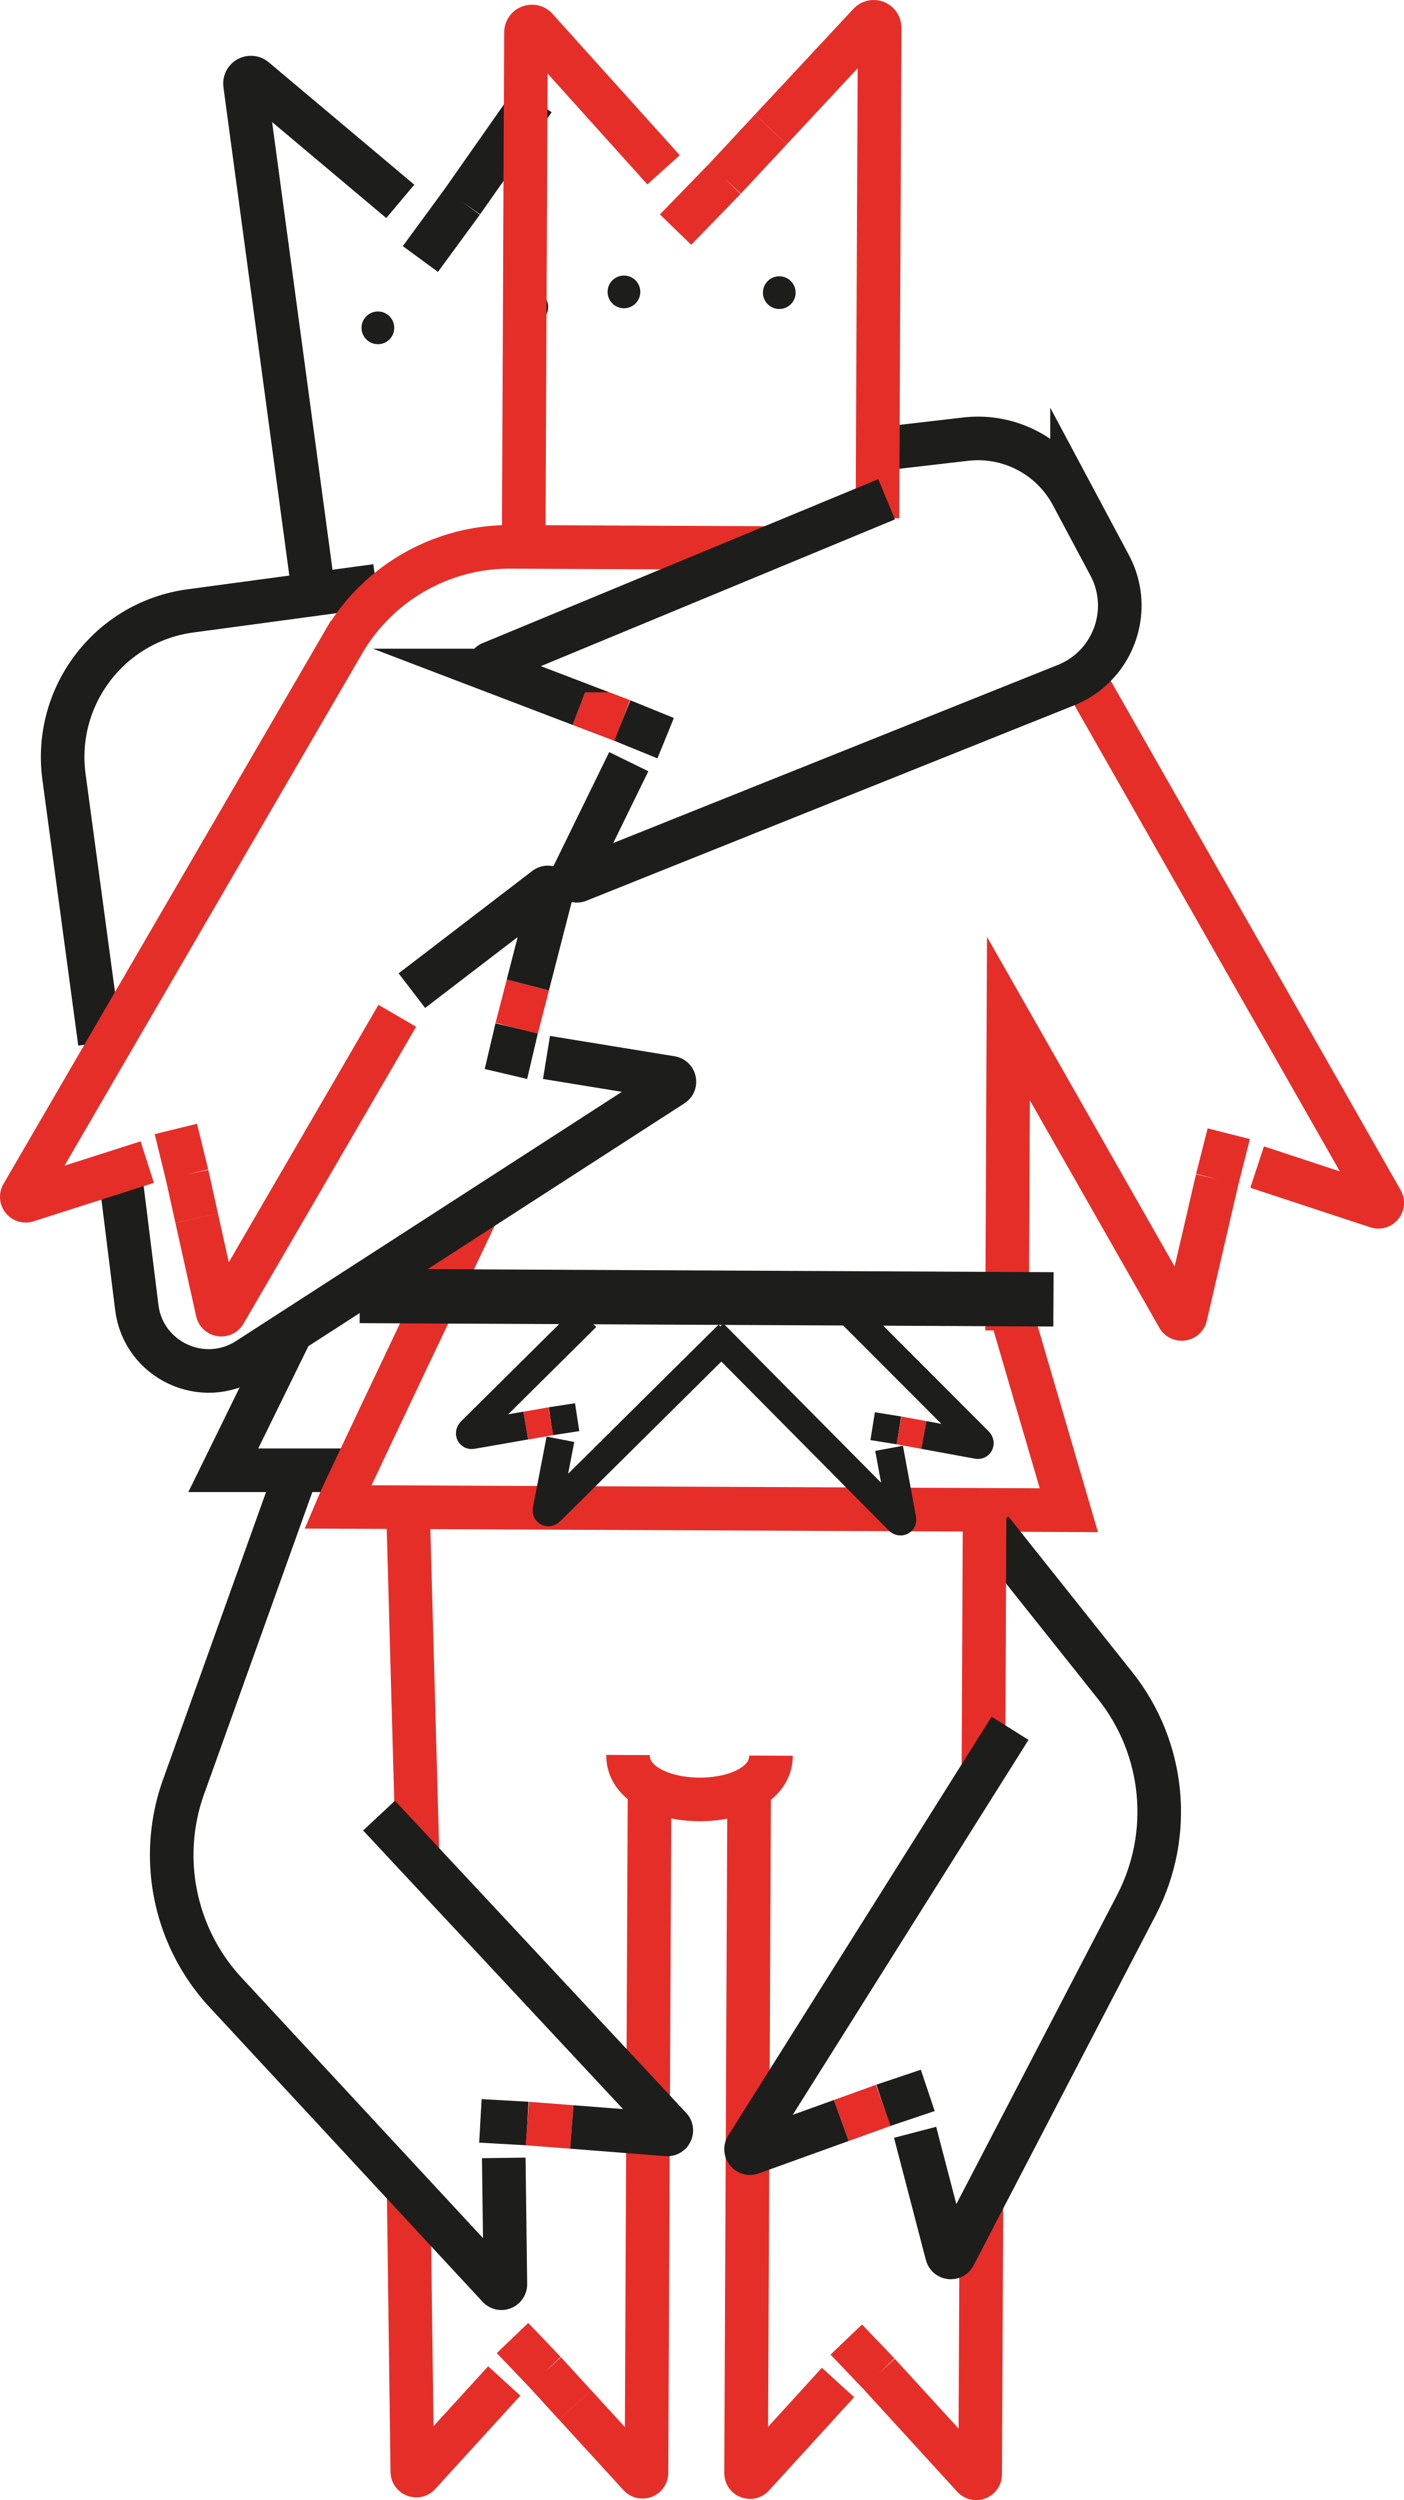
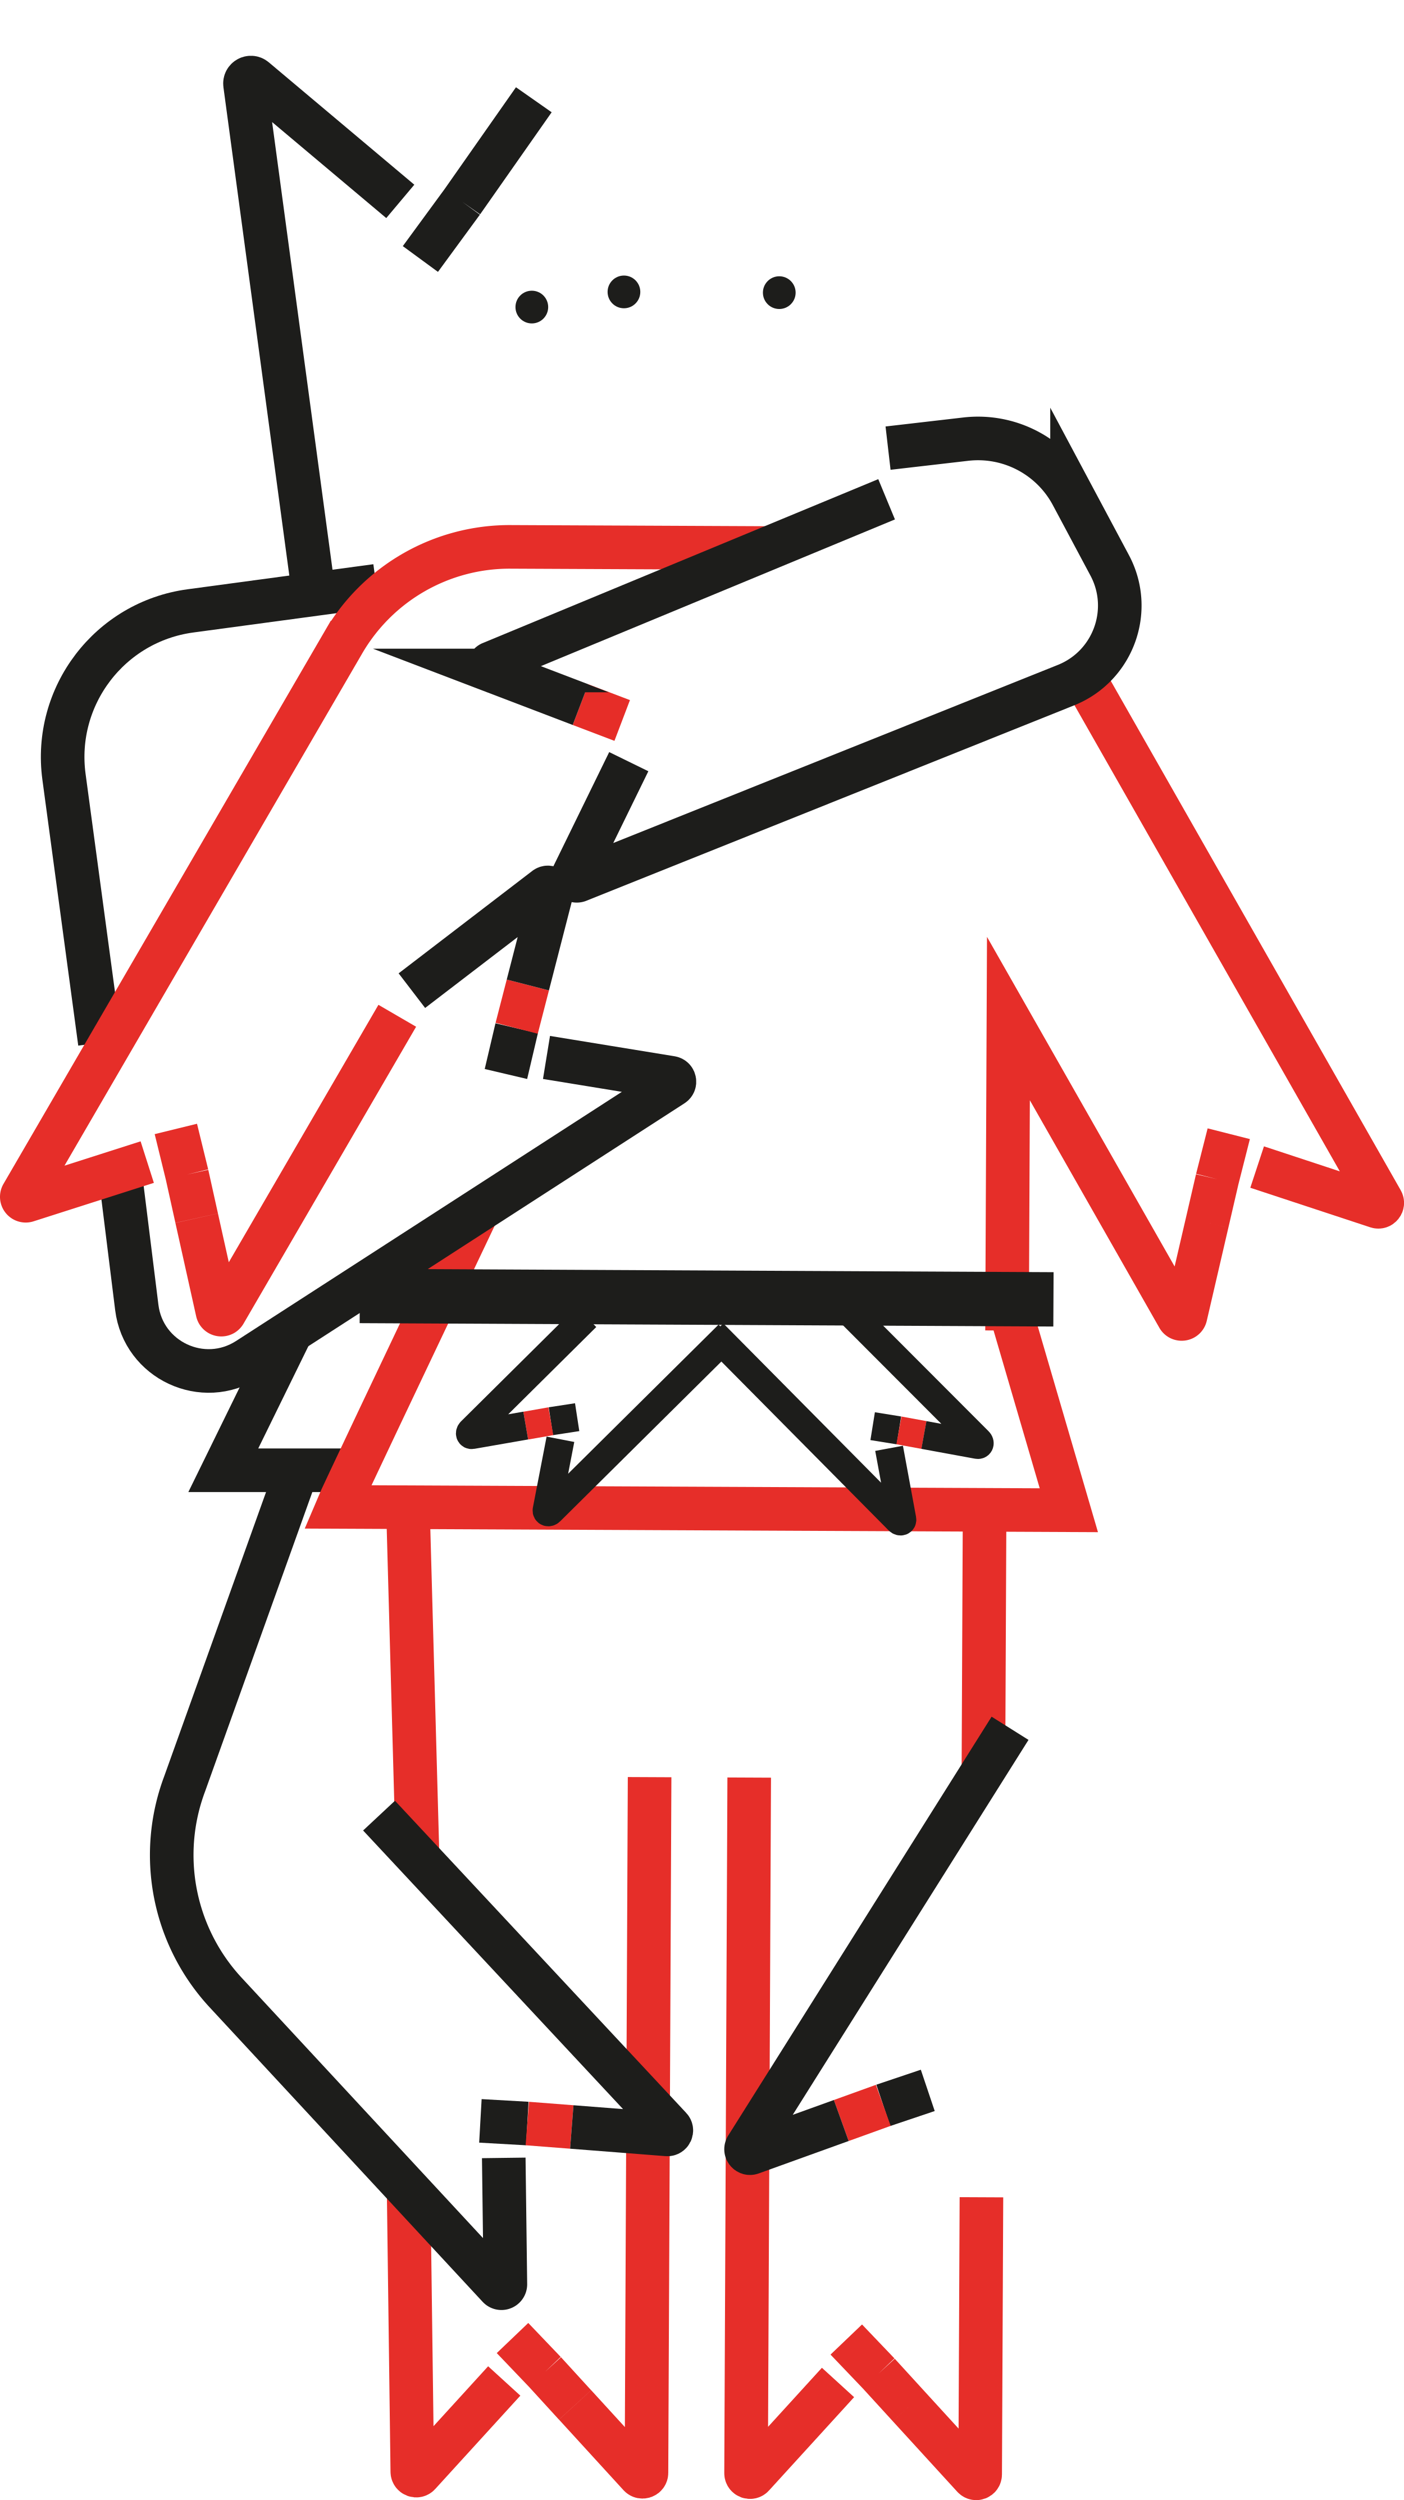
<svg xmlns="http://www.w3.org/2000/svg" id="Livello_2" data-name="Livello 2" viewBox="0 0 232.58 414.01">
  <defs>
    <style>.cls-1,.cls-2,.cls-3,.cls-4,.cls-5{fill:none;stroke-miterlimit:10}.cls-1,.cls-4{stroke:#1d1d1b}.cls-1,.cls-5{stroke-width:4.67px}.cls-2{stroke:#e62e29}.cls-2,.cls-3,.cls-4{stroke-width:7.22px}.cls-3,.cls-5{stroke:#e62d28}.cls-7{fill:#1d1d1b;stroke-width:0}</style>
  </defs>
  <g id="tecniche">
    <path d="m178.37 110.15 50.52 88.72c.3.52-.2 1.13-.77.94l-19.87-6.55" class="cls-2" />
    <path d="m104.16 126.13-9.19 18.79c-.26.54.27 1.11.83.89l80.78-32.35c7.84-3.14 11.22-12.4 7.24-19.85l-6.23-11.67a17.66 17.66 0 0 0-17.6-9.22l-12.88 1.49M48.32 220.36l-11.33 23.11h19.92" class="cls-4" />
    <path d="m166.83 215.13 10.23 34.96s-105.31-.48-121.16-.55c.62-1.48 9.87-20.98 22.93-48.41" class="cls-2" />
    <path d="m90.53 175.11 20.65 3.37c.59.1.75.87.25 1.19L41.06 225.1c-7.43 4.79-17.31.18-18.4-8.59l-2.81-22.62m42.48-96.88-30.78 4.15c-13.37 1.8-22.75 14.11-20.95 27.48l5.94 44.03" class="cls-4" />
    <path d="M52.2 99.98 40.59 13.96c-.12-.89.92-1.46 1.61-.88l24.11 20.27m10.27.07-6.94 9.47m18.79-26.37-11.85 16.9" class="cls-4" />
-     <circle cx="62.6" cy="54.29" r="2.71" class="cls-7" />
    <circle cx="88.1" cy="50.85" r="2.71" class="cls-7" />
    <path d="m30.98 194.5-1.85-7.55m3.45 14.77-1.6-7.22m170.66.77 1.91-7.53m-3.58 14.74 1.67-7.21m-1.67 7.21-3.58 15.43c-.13.58-.91.69-1.2.18l-28.14-49.42-.23 51.66M65.81 168.21l-28.59 49.17c-.3.51-1.07.39-1.2-.19l-3.44-15.46m-8.19-9.29-19.93 6.37a.651.651 0 0 1-.76-.95l53.17-91.45a31.86 31.86 0 0 1 27.69-15.85l42.42.19" class="cls-2" />
    <path d="m174.51 215.17-114.91-.56" style="fill:none;stroke-miterlimit:10;stroke:#1d1d1b;stroke-width:9px" />
    <path d="m148.91 236.87-4.35-.7" class="cls-1" />
    <path d="m153.06 237.63-4.15-.76" class="cls-5" />
    <path d="m140.78 217.3 21.35 21.38c.27.27.14.64-.19.58l-8.89-1.63m-34.89-16.83 30.71 30.99c.27.27.65.15.58-.19l-2.17-11.76m-56.03-4.49 4.36-.67" class="cls-1" />
    <path d="m87.09 236.08 4.16-.73" class="cls-5" />
    <path d="m97.13 218.09-19.12 18.95c-.27.27-.15.64.18.58l8.9-1.55m5.75 2.27-2.27 11.74c-.06.33.31.46.58.19l29.53-29.26" class="cls-1" />
    <path d="m90.27 392.79-5.37-5.62m10.36 11.08-4.99-5.46m17.34-98.5-.52 115.21c0 .59-.73.87-1.13.44l-10.69-11.69m28.84-103.89-.52 115.19c0 .6.73.88 1.13.44l14.1-15.46m6.74-1.49-5.37-5.62m10.36 11.08-4.99-5.46m-77.87-30.38.61 46.64c0 .6.73.88 1.13.44l14.1-15.46M69.2 308.44l-1.57-56.86m82.92 146.92 10.69 11.69c.4.44 1.13.16 1.13-.44l.21-45.89" class="cls-2" />
-     <path d="M104.03 290.62c-.04 9.74 23.65 9.85 23.69.11M86.74 92.16l.39-86.8c0-.9 1.12-1.32 1.72-.65l21.07 23.41m10.17 1.48-8.18 8.42m15.79-16.59-7.61 8.17m25.26 56.22.37-81.22c0-.9-1.09-1.33-1.7-.68l-16.31 17.5" class="cls-2" />
    <circle cx="103.36" cy="48.34" r="2.71" class="cls-7" />
    <circle cx="129.09" cy="48.46" r="2.71" class="cls-7" />
    <path d="m87.35 351.65-7.77-.44" class="cls-4" />
    <path d="m94.72 352.22-7.37-.57" class="cls-3" />
    <path d="m94.72 352.22 15.79 1.23c.59.05.93-.66.53-1.09l-48.25-51.7" class="cls-4" />
    <path d="m83.45 357.34.27 20.92c0 .6-.72.89-1.13.45l-45.2-48.74a33.5 33.5 0 0 1-6.82-34.52l18.63-51.98m97.12 105.17 7.37-2.48" class="cls-4" />
    <path d="m139.36 351.15 6.96-2.51" class="cls-3" />
-     <path d="m151.59 353.1 5.28 20.24c.15.58.93.67 1.21.14l30.17-58c6.11-11.74 4.73-25.98-3.51-36.34l-20.52-25.77m-61.15-134.06 7.2 2.93" class="cls-4" />
    <path d="m96.16 116.68 6.91 2.63" class="cls-3" />
    <path d="m96.16 116.68-14.8-5.65a.648.648 0 0 1 0-1.21l65.51-27.14m-61.28 87.6-1.78 7.57" class="cls-4" />
    <path d="m87.44 163.11-1.85 7.17" class="cls-3" />
    <path d="m87.44 163.11 3.95-15.34c.15-.57-.49-1.03-.98-.71l-22.18 16.99" class="cls-4" />
    <path d="m162.91 292.7.2-43.81" class="cls-2" />
    <path d="m139.36 351.15-14.9 5.37c-.56.2-1.07-.39-.8-.91l43.66-69.41" class="cls-4" />
  </g>
</svg>